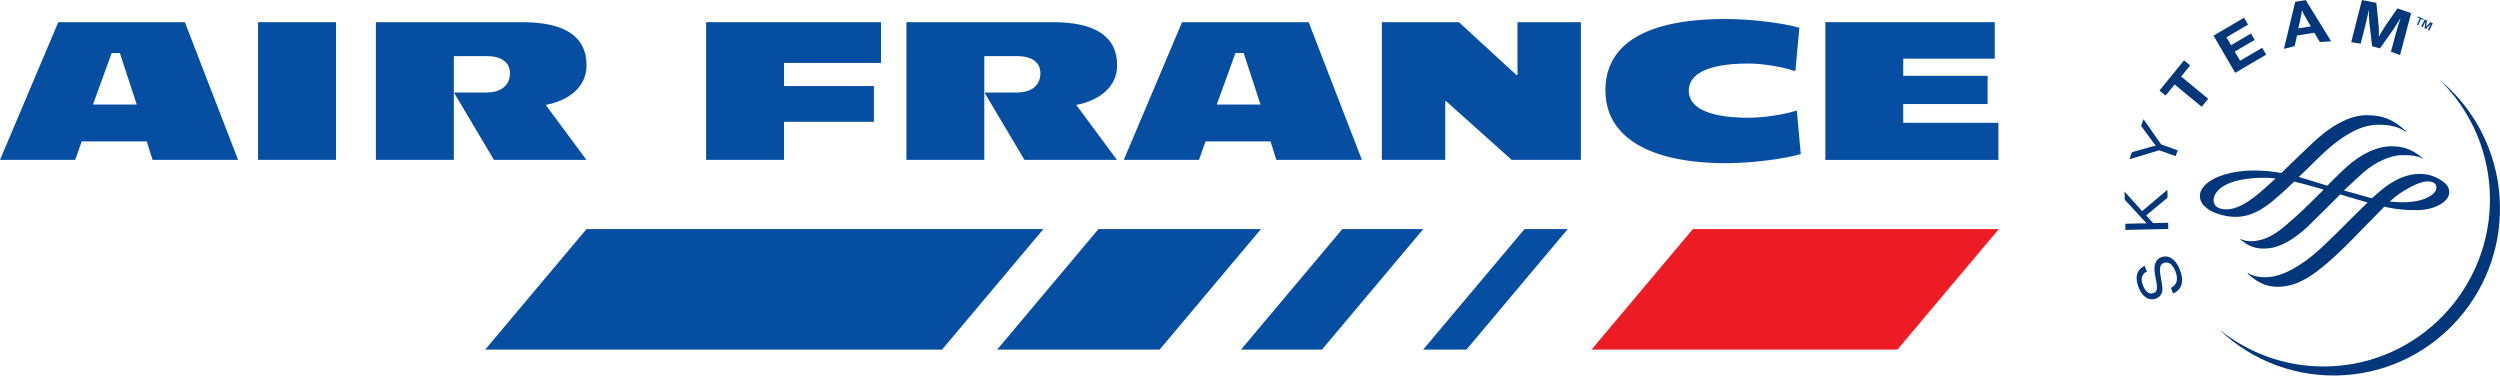
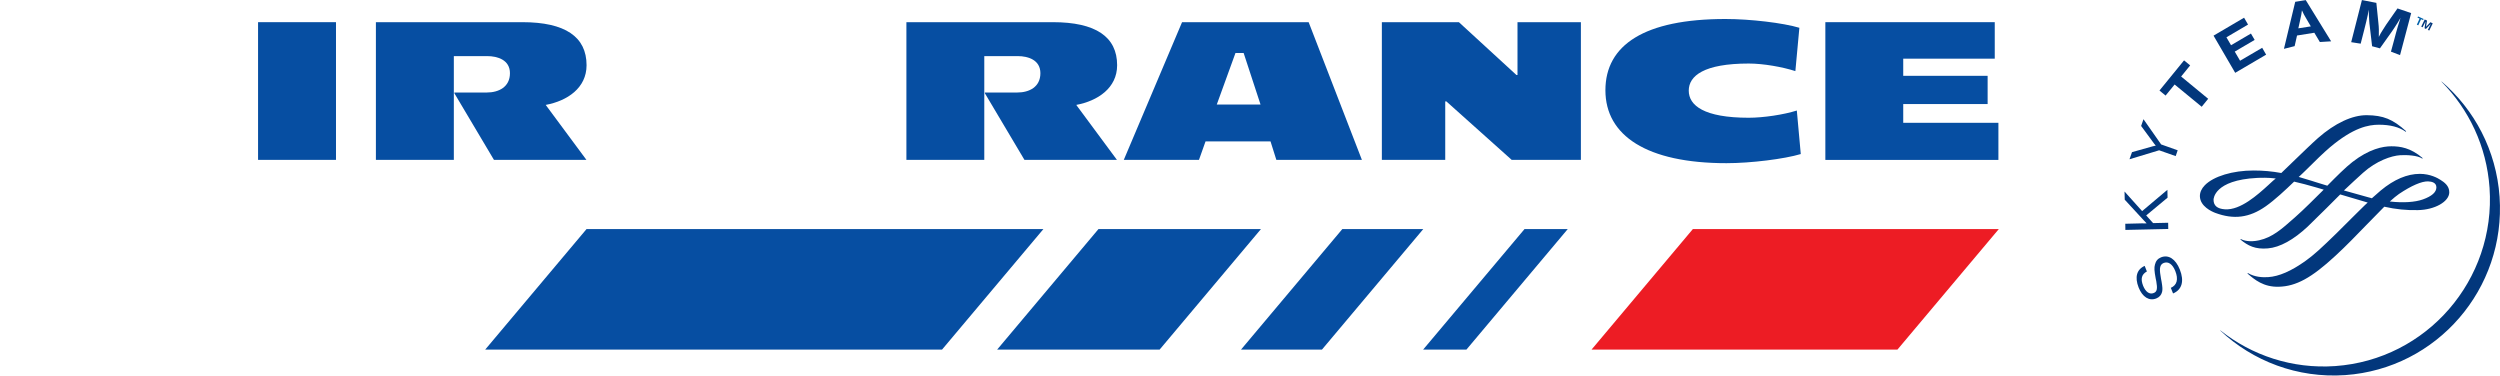
<svg xmlns="http://www.w3.org/2000/svg" width="194.74pt" height="29.25pt" viewBox="0 0 194.74 29.25" version="1.1">
  <defs>
    <clipPath id="clip1">
      <path d="M 172 6 L 194.738 6 L 194.738 29.25 L 172 29.25 Z M 172 6 " />
    </clipPath>
  </defs>
  <g id="surface1">
    <path style=" stroke:none;fill-rule:nonzero;fill:rgb(0%,37.599%,66.299%);fill-opacity:1;" d="M 188.477 1.445 L 188.312 1.371 L 188.355 1.281 L 188.789 1.477 L 188.75 1.566 L 188.59 1.496 L 188.375 1.973 L 188.262 1.922 L 188.477 1.445 " />
    <path style=" stroke:none;fill-rule:nonzero;fill:rgb(0.8%,21.599%,48.599%);fill-opacity:1;" d="M 188.875 1.516 L 189.055 1.602 L 188.98 2.09 L 189.32 1.73 L 189.5 1.82 L 189.23 2.379 L 189.121 2.328 L 189.348 1.863 L 189.344 1.863 L 188.969 2.254 L 188.863 2.199 L 188.938 1.664 L 188.711 2.125 L 188.605 2.074 L 188.875 1.516 " />
    <g clip-path="url(#clip1)" clip-rule="nonzero">
      <path style=" stroke:none;fill-rule:nonzero;fill:rgb(0.8%,21.599%,48.599%);fill-opacity:1;" d="M 190.195 6.352 L 190.184 6.367 C 192.305 8.504 193.699 11.387 193.926 14.633 C 194.422 21.797 189.039 28.012 181.902 28.516 C 178.547 28.75 175.402 27.68 172.961 25.738 L 172.949 25.75 C 175.48 28.125 178.953 29.477 182.688 29.219 C 189.824 28.715 195.203 22.5 194.707 15.332 C 194.453 11.711 192.746 8.539 190.195 6.352 " />
    </g>
    <path style=" stroke:none;fill-rule:nonzero;fill:rgb(0.8%,21.599%,48.599%);fill-opacity:1;" d="M 167.234 21.145 C 166.82 21.371 166.73 21.719 166.938 22.258 C 167.137 22.746 167.441 22.957 167.766 22.824 C 168.027 22.723 168.07 22.492 167.965 21.906 L 167.918 21.68 C 167.812 21.102 167.793 20.852 167.863 20.605 C 167.93 20.324 168.09 20.145 168.332 20.047 C 168.918 19.812 169.473 20.172 169.801 21 C 170.156 21.895 169.969 22.57 169.273 22.859 L 169.098 22.422 C 169.578 22.211 169.703 21.758 169.445 21.109 C 169.234 20.578 168.898 20.344 168.543 20.484 C 168.262 20.602 168.191 20.867 168.297 21.469 L 168.336 21.719 L 168.379 21.941 C 168.453 22.391 168.461 22.547 168.418 22.738 C 168.359 22.977 168.211 23.148 167.969 23.246 C 167.418 23.469 166.887 23.145 166.59 22.395 C 166.273 21.586 166.441 20.988 167.062 20.711 L 167.234 21.145 " />
    <path style=" stroke:none;fill-rule:nonzero;fill:rgb(0.8%,21.599%,48.599%);fill-opacity:1;" d="M 166.863 16.445 L 168.832 14.785 L 168.844 15.398 L 167.18 16.781 L 167.719 17.379 L 168.891 17.352 L 168.898 17.836 L 165.559 17.91 L 165.551 17.43 L 166.859 17.398 L 167.043 17.402 L 167.215 17.398 L 167.102 17.277 L 166.988 17.16 L 165.508 15.555 L 165.492 14.918 L 166.863 16.445 " />
    <path style=" stroke:none;fill-rule:nonzero;fill:rgb(0.8%,21.599%,48.599%);fill-opacity:1;" d="M 168.344 11.25 L 169.633 11.707 L 169.477 12.16 L 168.188 11.707 L 165.879 12.406 L 166.074 11.852 L 167.508 11.449 L 167.684 11.398 C 167.754 11.379 167.801 11.371 167.926 11.344 C 167.812 11.211 167.785 11.176 167.668 11.012 L 166.785 9.812 L 166.969 9.285 L 168.344 11.25 " />
    <path style=" stroke:none;fill-rule:nonzero;fill:rgb(0.8%,21.599%,48.599%);fill-opacity:1;" d="M 170.605 5.094 L 169.902 5.961 L 172.008 7.695 L 171.504 8.316 L 169.395 6.582 L 168.691 7.445 L 168.215 7.051 L 170.129 4.703 L 170.605 5.094 " />
    <path style=" stroke:none;fill-rule:nonzero;fill:rgb(0.8%,21.599%,48.599%);fill-opacity:1;" d="M 175.113 1.914 L 173.43 2.906 L 173.789 3.523 L 175.34 2.613 L 175.629 3.109 L 174.078 4.02 L 174.492 4.73 L 176.215 3.723 L 176.523 4.258 L 174.113 5.672 L 172.426 2.777 L 174.805 1.379 L 175.113 1.914 " />
    <path style=" stroke:none;fill-rule:nonzero;fill:rgb(0.8%,21.599%,48.599%);fill-opacity:1;" d="M 181.586 3.219 L 180.707 3.273 L 180.277 2.551 L 178.93 2.766 L 178.742 3.594 L 177.91 3.805 L 178.789 0.141 L 179.609 0.008 Z M 179.672 1.488 C 179.488 1.18 179.418 1.043 179.312 0.805 C 179.285 1.047 179.25 1.223 179.172 1.57 L 179.031 2.207 L 180.004 2.055 L 179.672 1.488 " />
    <path style=" stroke:none;fill-rule:nonzero;fill:rgb(0.8%,21.599%,48.599%);fill-opacity:1;" d="M 186.953 4.293 L 186.246 4.023 L 186.516 3.027 C 186.547 2.906 186.59 2.746 186.645 2.543 C 186.703 2.336 186.75 2.172 186.785 2.051 C 186.828 1.914 186.871 1.777 186.918 1.633 L 186.992 1.391 C 186.797 1.73 186.719 1.852 186.539 2.125 C 186.465 2.246 186.391 2.348 186.336 2.43 L 185.387 3.766 L 184.777 3.602 L 184.59 2 C 184.574 1.918 184.566 1.801 184.555 1.645 C 184.543 1.43 184.531 1.273 184.527 1.16 C 184.52 1.07 184.52 0.938 184.523 0.754 L 184.441 1.16 C 184.344 1.602 184.297 1.793 184.164 2.32 L 183.887 3.402 L 183.148 3.285 L 183.984 0.004 L 185.109 0.223 L 185.266 1.773 C 185.309 2.141 185.312 2.441 185.301 2.875 C 185.426 2.629 185.469 2.547 185.617 2.32 C 185.715 2.168 185.797 2.039 185.871 1.922 L 186.754 0.656 L 187.82 1.02 L 186.953 4.293 " />
    <path style=" stroke:none;fill-rule:nonzero;fill:rgb(0.8%,21.599%,48.599%);fill-opacity:1;" d="M 180.562 10.754 C 180.156 11.109 179.355 11.883 178.582 12.629 L 177.703 13.477 C 176.984 13.344 176.273 13.281 175.547 13.281 C 173.922 13.281 172.43 13.73 171.746 14.43 C 171.488 14.695 171.359 14.984 171.363 15.289 C 171.383 16.078 172.285 16.477 172.559 16.582 C 174.004 17.121 175.219 16.965 176.492 16.07 C 177.195 15.578 178.047 14.781 178.703 14.148 C 179.219 14.266 179.805 14.418 180.43 14.602 L 181.008 14.773 C 180.262 15.512 179.488 16.293 178.773 16.926 L 178.719 16.973 C 177.727 17.852 177.012 18.488 175.973 18.719 C 175.242 18.883 174.727 18.727 174.559 18.621 C 174.539 18.625 174.516 18.656 174.516 18.656 C 175.113 19.152 175.684 19.434 176.66 19.348 C 177.594 19.27 178.668 18.676 179.766 17.645 L 181.254 16.184 L 182.293 15.145 C 182.293 15.152 184.395 15.766 184.395 15.766 C 184.41 15.77 184.434 15.777 184.434 15.777 C 184.41 15.777 183.133 17.047 183.133 17.047 L 182.012 18.164 C 180.867 19.281 180.246 19.859 179.578 20.332 C 178.469 21.121 177.523 21.531 176.688 21.586 C 176.258 21.617 175.637 21.586 175.113 21.277 C 175.094 21.273 175.062 21.301 175.062 21.301 C 175.629 21.789 176.32 22.371 177.512 22.336 C 178.859 22.301 180.055 21.648 181.91 19.934 C 182.762 19.152 183.602 18.277 184.348 17.508 L 185.727 16.102 C 186.637 16.305 187.445 16.387 188.348 16.367 C 189.656 16.344 190.773 15.711 190.789 14.992 C 190.801 14.461 190.367 14.18 190.105 14.012 C 189.891 13.871 189.305 13.543 188.496 13.543 C 187.512 13.543 186.488 13.977 185.453 14.836 L 184.758 15.445 C 184.766 15.441 184.508 15.375 184.508 15.375 L 182.582 14.836 C 183.148 14.305 183.637 13.848 184.07 13.461 C 185.121 12.52 186.285 12.133 186.965 12.09 C 187.461 12.059 188.324 12.102 188.68 12.352 C 188.695 12.352 188.719 12.316 188.719 12.316 C 187.773 11.504 186.957 11.395 186.277 11.395 C 185.613 11.395 184.547 11.605 183.238 12.625 C 182.707 13.039 182.012 13.73 181.289 14.465 C 181.289 14.461 180.312 14.164 180.312 14.164 L 180.082 14.09 C 180.082 14.09 179.059 13.781 179.059 13.781 C 179.082 13.781 179.645 13.23 179.645 13.23 C 180.328 12.551 180.98 11.91 181.488 11.48 C 183.336 9.922 184.496 9.719 185.301 9.715 C 186.184 9.715 186.891 9.895 187.391 10.262 C 187.406 10.258 187.43 10.223 187.43 10.223 C 186.391 9.285 185.648 8.984 184.359 8.973 C 183.234 8.965 181.883 9.594 180.562 10.754 Z M 173.316 16.305 C 172.719 16.266 172.426 16.02 172.426 15.559 C 172.426 15.496 172.465 14.031 175.816 13.859 C 176.199 13.844 176.625 13.828 177.273 13.902 C 177.246 13.906 176.895 14.23 176.895 14.23 L 176.688 14.422 C 175.879 15.156 174.527 16.387 173.316 16.305 Z M 186.871 15.109 C 187.836 14.461 188.641 14.113 189.141 14.129 C 189.434 14.141 189.785 14.23 189.785 14.594 C 189.785 14.969 189.434 15.285 188.73 15.535 C 188.121 15.754 187.18 15.812 186.156 15.695 C 186.438 15.441 186.676 15.246 186.871 15.109 " />
-     <path style=" stroke:none;fill-rule:nonzero;fill:rgb(2.699%,30.6%,63.499%);fill-opacity:1;" d="M 10.652 8.145 L 7.242 8.145 L 8.699 4.129 L 9.336 4.129 Z M 18.547 12.453 L 14.398 1.727 L 4.539 1.727 L 0 12.453 L 5.855 12.453 L 6.367 11.016 L 11.43 11.016 L 11.883 12.453 L 18.547 12.453 " />
    <path style=" stroke:none;fill-rule:nonzero;fill:rgb(2.699%,30.6%,63.499%);fill-opacity:1;" d="M 20.102 12.453 L 20.102 1.727 L 26.172 1.727 L 26.172 12.453 L 20.102 12.453 " />
    <path style=" stroke:none;fill-rule:nonzero;fill:rgb(2.699%,30.6%,63.499%);fill-opacity:1;" d="M 42.508 8.172 L 45.68 12.453 L 38.477 12.453 L 35.395 7.266 L 35.395 7.207 L 37.91 7.207 C 38.859 7.207 39.723 6.77 39.723 5.703 C 39.723 4.668 38.762 4.371 37.953 4.371 L 35.352 4.371 L 35.352 12.453 L 29.281 12.453 L 29.281 1.727 L 40.684 1.727 C 44.023 1.727 45.691 2.863 45.691 5.082 C 45.691 6.852 44.195 7.859 42.508 8.172 " />
-     <path style=" stroke:none;fill-rule:nonzero;fill:rgb(2.699%,30.6%,63.499%);fill-opacity:1;" d="M 61.07 4.902 L 61.07 6.703 L 68.074 6.703 L 68.074 9.488 L 61.07 9.488 L 61.07 12.453 L 55.004 12.453 L 55.004 1.727 L 68.625 1.727 L 68.625 4.902 L 61.07 4.902 " />
    <path style=" stroke:none;fill-rule:nonzero;fill:rgb(2.699%,30.6%,63.499%);fill-opacity:1;" d="M 83.836 8.172 L 87.004 12.453 L 79.801 12.453 L 76.719 7.266 L 76.719 7.207 L 79.234 7.207 C 80.184 7.207 81.043 6.77 81.043 5.703 C 81.043 4.668 80.086 4.371 79.281 4.371 L 76.672 4.371 L 76.672 12.453 L 70.605 12.453 L 70.605 1.727 L 82.008 1.727 C 85.348 1.727 87.02 2.863 87.02 5.082 C 87.02 6.852 85.516 7.859 83.836 8.172 " />
    <path style=" stroke:none;fill-rule:nonzero;fill:rgb(2.699%,30.6%,63.499%);fill-opacity:1;" d="M 98.191 8.145 L 94.781 8.145 L 96.238 4.129 L 96.875 4.129 Z M 106.086 12.453 L 101.938 1.727 L 92.078 1.727 L 87.539 12.453 L 93.395 12.453 L 93.906 11.016 L 98.969 11.016 L 99.422 12.453 L 106.086 12.453 " />
    <path style=" stroke:none;fill-rule:nonzero;fill:rgb(2.699%,30.6%,63.499%);fill-opacity:1;" d="M 117.754 12.453 L 112.664 7.898 L 112.578 7.898 L 112.578 12.453 L 107.641 12.453 L 107.641 1.727 L 113.641 1.727 L 118.121 5.84 L 118.207 5.84 L 118.207 1.727 L 123.145 1.727 L 123.145 12.453 L 117.754 12.453 " />
    <path style=" stroke:none;fill-rule:nonzero;fill:rgb(2.699%,30.6%,63.499%);fill-opacity:1;" d="M 134.488 12.711 C 128.277 12.711 125.055 10.566 125.055 7.031 C 125.055 3.5 128.098 1.48 134.406 1.48 C 136.328 1.48 138.891 1.781 140.164 2.164 L 139.852 5.539 C 138.848 5.215 137.359 4.949 136.219 4.949 C 132.734 4.949 131.547 5.906 131.547 7.059 C 131.547 8.215 132.734 9.172 136.219 9.172 C 137.359 9.172 138.945 8.934 139.965 8.609 L 140.273 12 C 139.004 12.383 136.387 12.711 134.488 12.711 " />
    <path style=" stroke:none;fill-rule:nonzero;fill:rgb(2.699%,30.6%,63.499%);fill-opacity:1;" d="M 142.188 12.457 L 142.188 1.727 L 155.383 1.727 L 155.383 4.57 L 148.254 4.57 L 148.254 5.906 L 154.828 5.906 L 154.828 8.105 L 148.254 8.105 L 148.254 9.566 L 155.668 9.566 L 155.668 12.457 L 142.188 12.457 " />
    <path style=" stroke:none;fill-rule:nonzero;fill:rgb(92.899%,10.999%,14.099%);fill-opacity:1;" d="M 147.801 27.234 L 155.699 17.844 L 131.867 17.844 L 123.973 27.234 L 147.801 27.234 " />
    <path style=" stroke:none;fill-rule:nonzero;fill:rgb(2.699%,30.6%,63.499%);fill-opacity:1;" d="M 45.688 17.844 L 37.793 27.234 L 73.379 27.234 L 81.277 17.844 L 45.688 17.844 " />
    <path style=" stroke:none;fill-rule:nonzero;fill:rgb(2.699%,30.6%,63.499%);fill-opacity:1;" d="M 118.754 17.844 L 110.855 27.234 L 114.227 27.234 L 122.121 17.844 L 118.754 17.844 " />
    <path style=" stroke:none;fill-rule:nonzero;fill:rgb(2.699%,30.6%,63.499%);fill-opacity:1;" d="M 85.566 17.844 L 77.672 27.234 L 90.328 27.234 L 98.223 17.844 L 85.566 17.844 " />
    <path style=" stroke:none;fill-rule:nonzero;fill:rgb(2.699%,30.6%,63.499%);fill-opacity:1;" d="M 104.562 17.844 L 96.668 27.234 L 102.973 27.234 L 110.867 17.844 L 104.562 17.844 " />
  </g>
</svg>